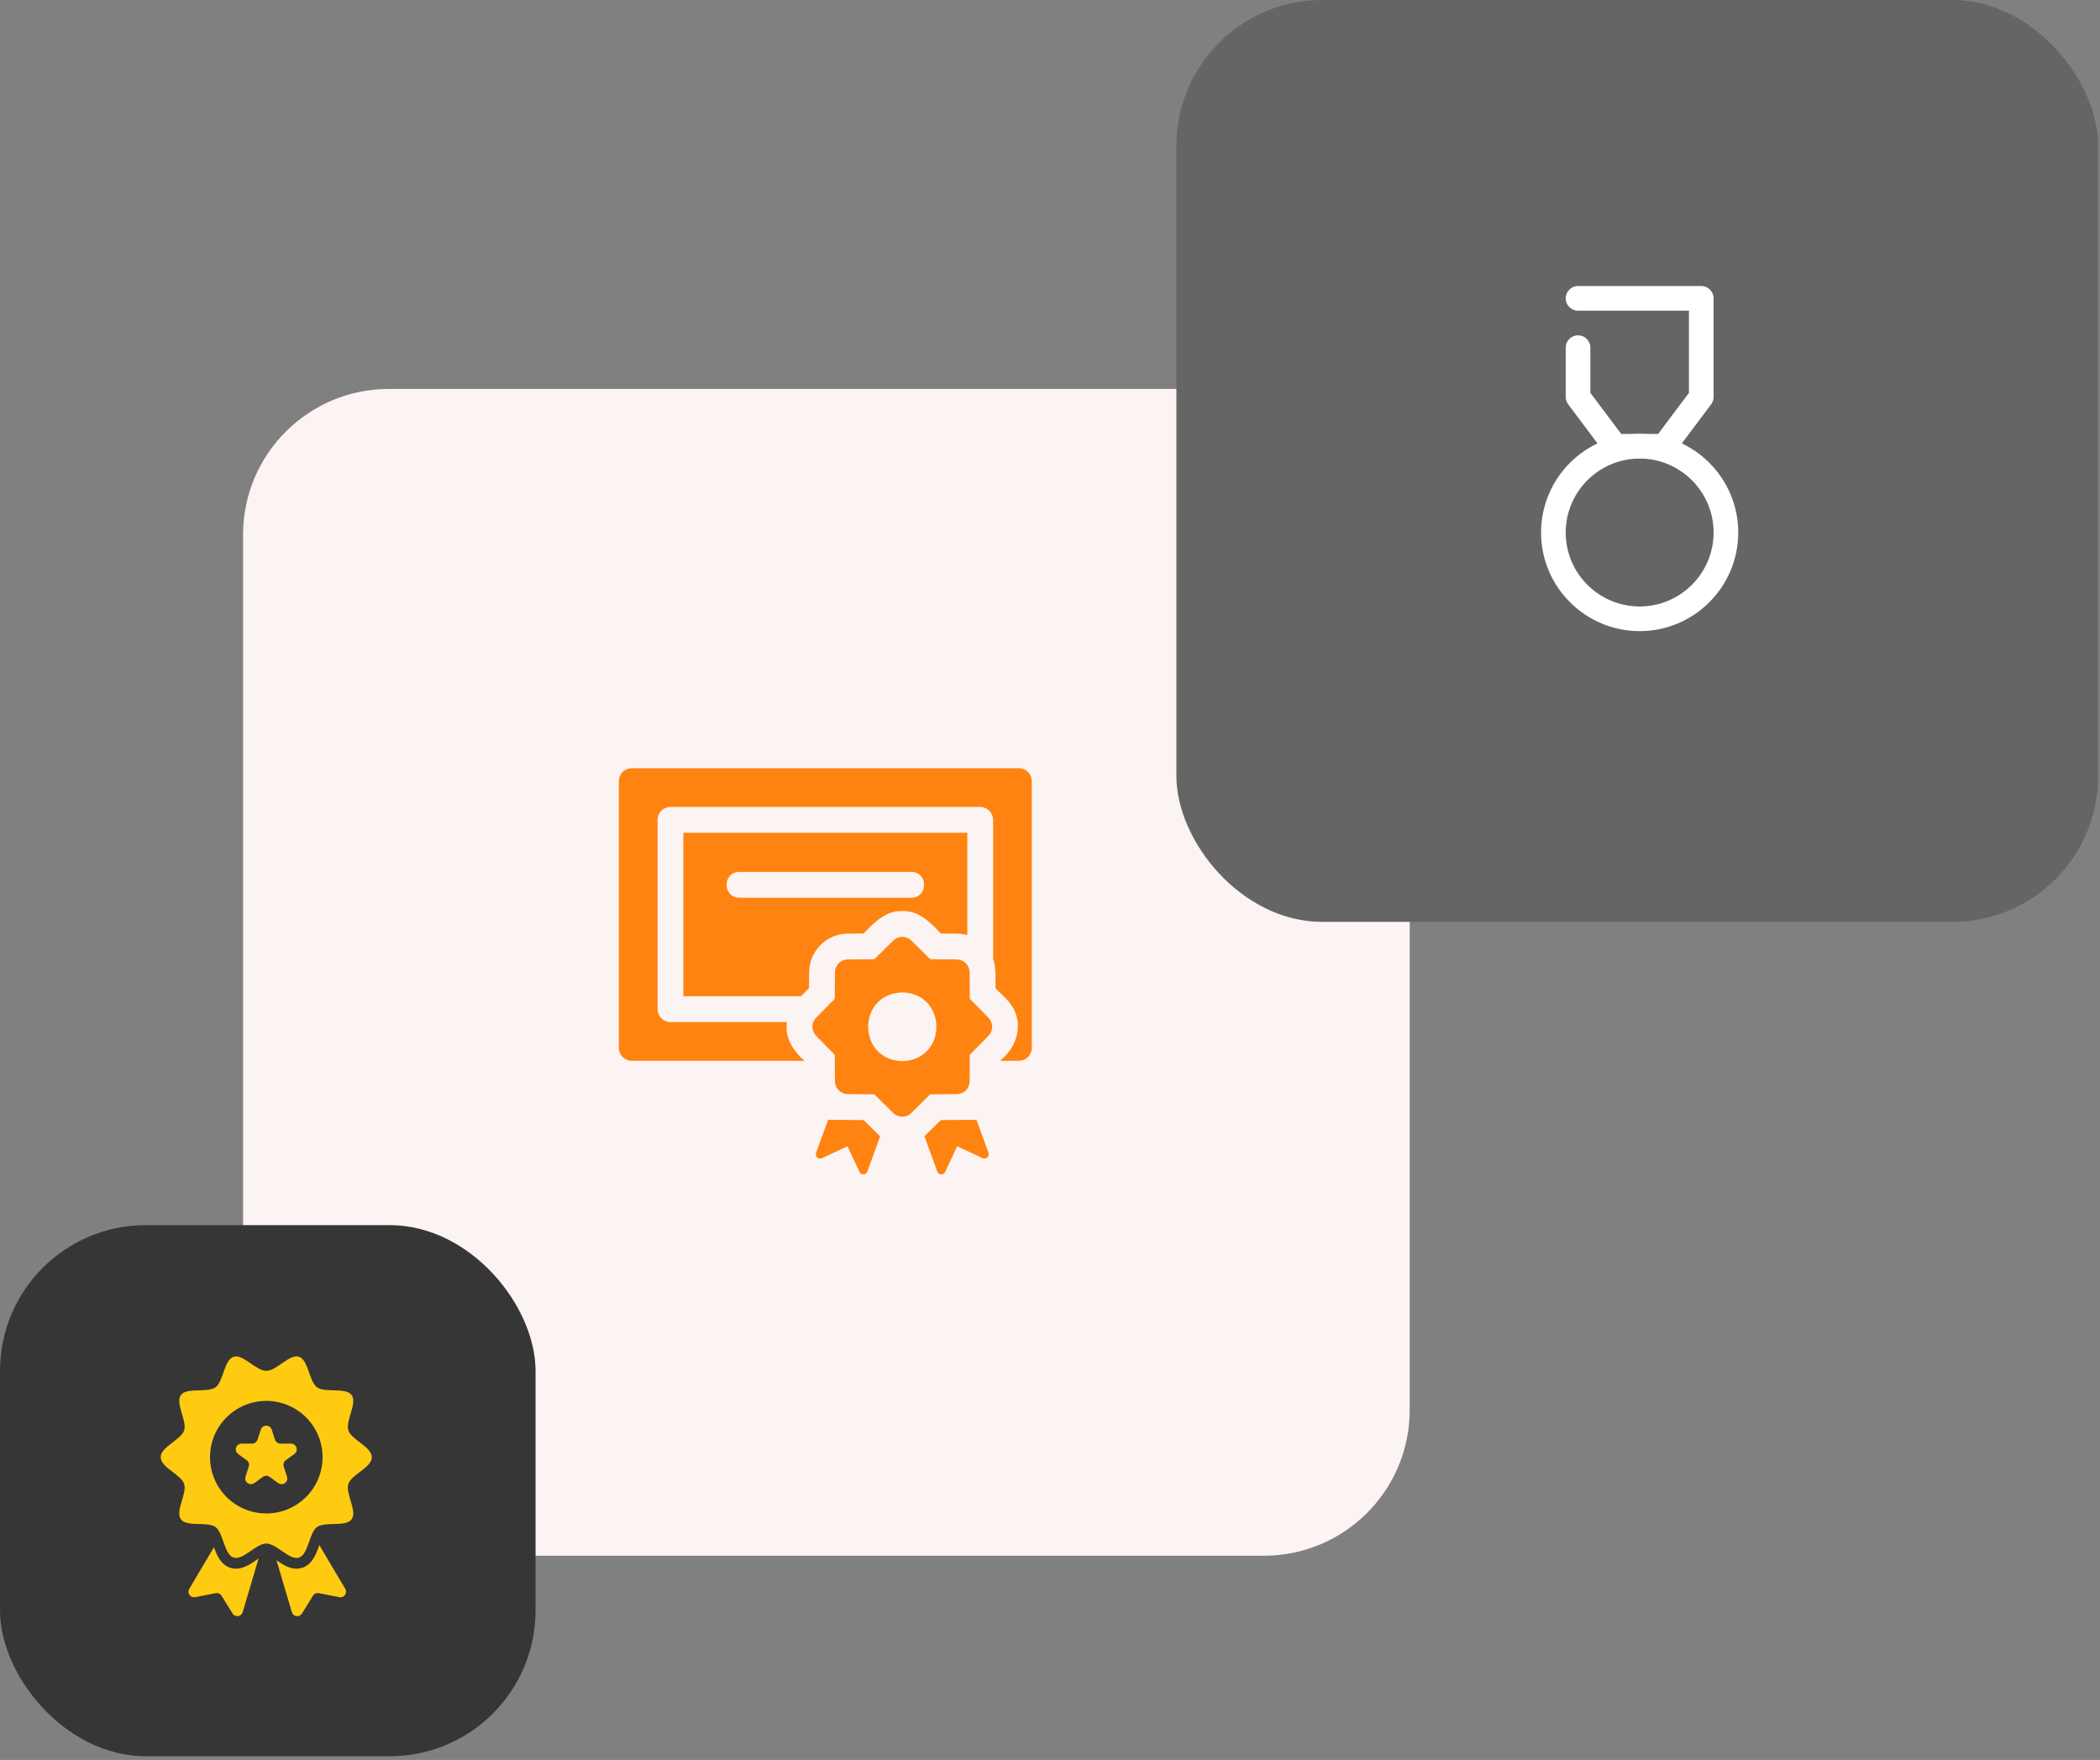
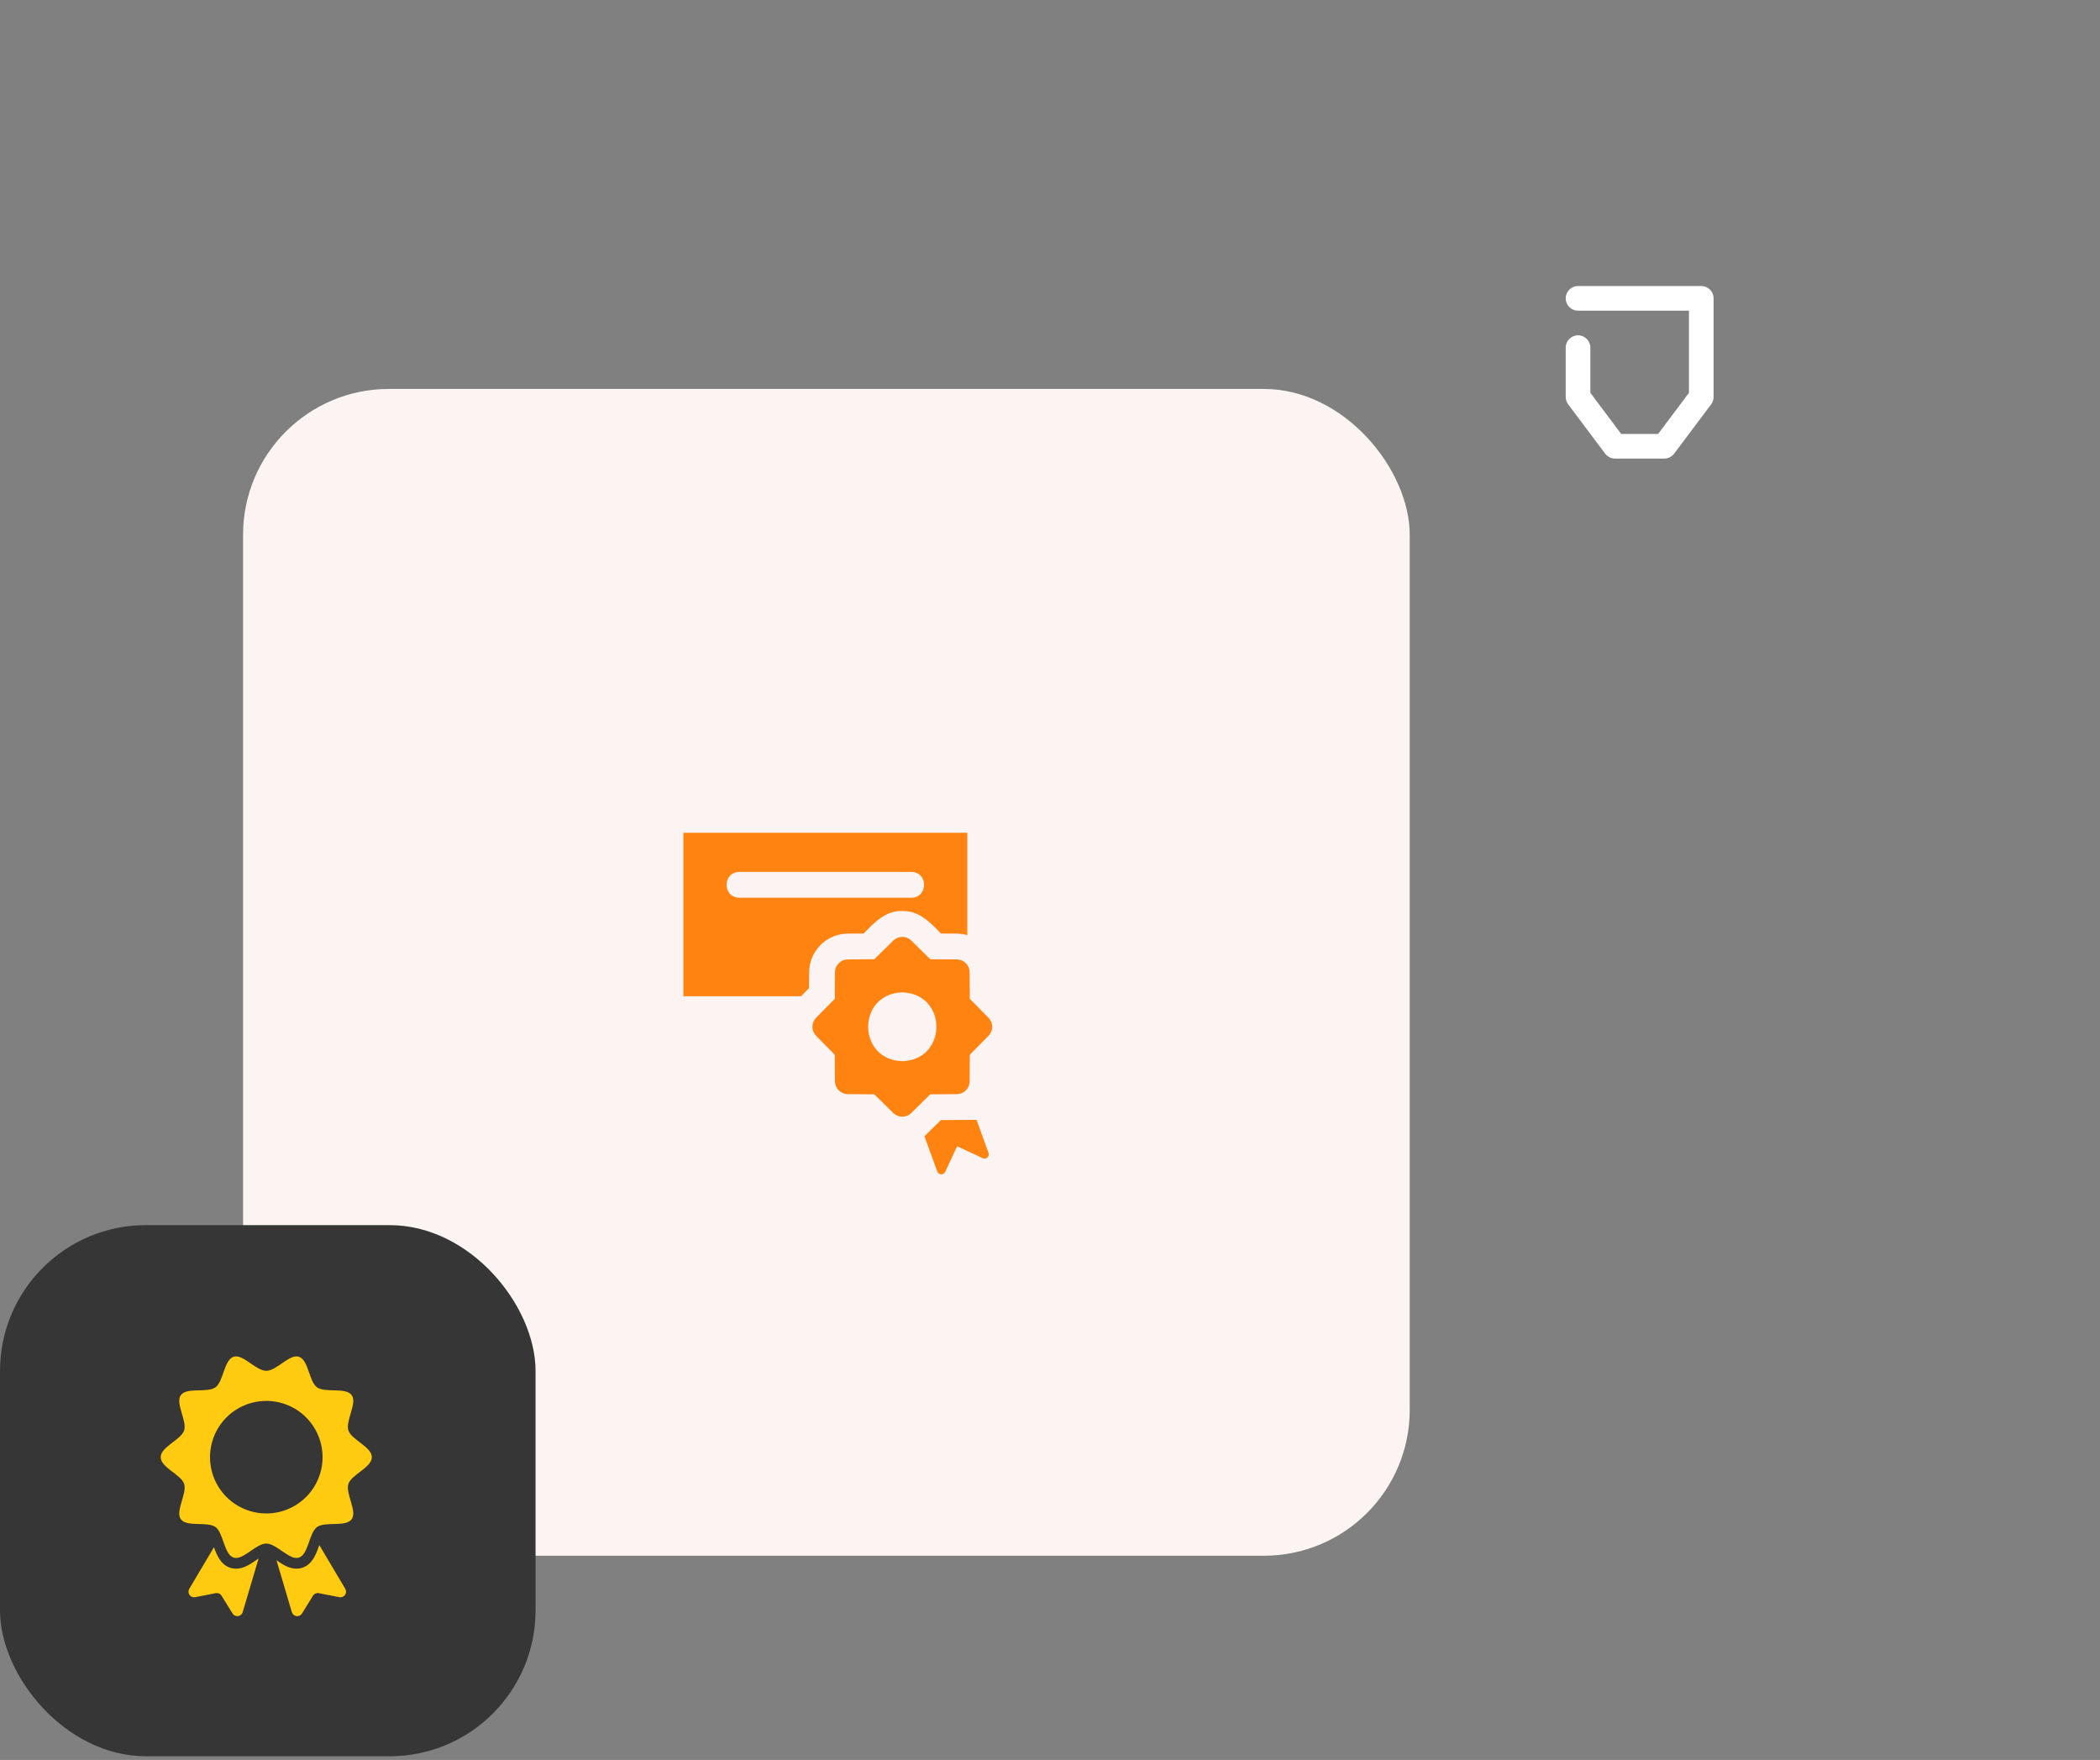
<svg xmlns="http://www.w3.org/2000/svg" width="216" height="181" viewBox="0 0 216 181" fill="none">
  <rect x="0" y="0" width="216" height="181" fill="#808080" stroke="none" />
  <rect x="25" y="40" width="120" height="120" rx="15" fill="#FCF3F3" />
  <path d="M87.175 96.018L88.83 96.009C89.88 94.91 91.148 93.602 92.804 93.699C94.467 93.61 95.728 94.894 96.778 96.009C97.48 96.036 98.837 95.932 99.495 96.177V85.646H70.29V102.461H82.388L83.211 101.629L83.228 99.974C83.238 98.929 83.657 97.93 84.395 97.19C85.133 96.451 86.131 96.03 87.175 96.018ZM76.042 92.327C74.302 92.301 74.293 89.701 76.042 89.672H93.742C95.48 89.703 95.49 92.295 93.742 92.327H76.042Z" fill="#FF8311" />
-   <path d="M104.804 79.008H64.98C64.629 79.007 64.292 79.146 64.043 79.393C63.794 79.64 63.654 79.976 63.653 80.327V107.77C63.654 108.122 63.794 108.459 64.042 108.708C64.291 108.957 64.628 109.097 64.98 109.098H82.742C81.565 108.058 80.695 106.695 80.945 105.116H68.962C68.611 105.114 68.274 104.974 68.025 104.726C67.776 104.477 67.636 104.14 67.635 103.788V84.318C67.635 84.144 67.669 83.971 67.736 83.81C67.802 83.649 67.9 83.502 68.023 83.379C68.147 83.256 68.293 83.158 68.454 83.091C68.615 83.025 68.788 82.991 68.962 82.991H100.822C101.174 82.992 101.511 83.132 101.759 83.381C102.008 83.629 102.148 83.967 102.149 84.318V98.664C102.486 99.413 102.374 100.812 102.397 101.629L103.565 102.806C105.432 104.775 104.866 107.469 102.866 109.098H104.804C105.156 109.095 105.492 108.955 105.74 108.706C105.989 108.458 106.129 108.122 106.132 107.77V80.327C106.129 79.977 105.988 79.642 105.739 79.395C105.491 79.148 105.155 79.009 104.804 79.008Z" fill="#FF8311" />
  <path d="M100.441 115.169L96.778 115.195L95.087 116.859L96.404 120.484C96.434 120.566 96.487 120.637 96.558 120.689C96.628 120.741 96.713 120.771 96.8 120.775C96.888 120.778 96.974 120.756 97.049 120.711C97.124 120.666 97.183 120.599 97.221 120.52L98.45 117.886L101.074 119.114C101.153 119.151 101.242 119.163 101.328 119.15C101.415 119.137 101.495 119.098 101.56 119.039C101.624 118.98 101.67 118.903 101.691 118.818C101.712 118.733 101.707 118.644 101.677 118.562L100.441 115.169Z" fill="#FF8311" />
-   <path d="M85.175 115.169L83.94 118.562C83.91 118.644 83.905 118.733 83.926 118.818C83.947 118.903 83.992 118.98 84.057 119.039C84.121 119.098 84.202 119.137 84.289 119.15C84.375 119.163 84.464 119.151 84.543 119.114L87.167 117.886L88.397 120.521C88.434 120.6 88.493 120.666 88.568 120.712C88.643 120.757 88.729 120.779 88.817 120.775C88.904 120.772 88.989 120.742 89.059 120.69C89.129 120.638 89.183 120.567 89.213 120.485L90.53 116.868L88.83 115.195L85.175 115.169Z" fill="#FF8311" />
  <path d="M99.753 102.724L99.733 99.989C99.73 99.641 99.591 99.308 99.345 99.062C99.099 98.816 98.766 98.677 98.418 98.674L95.684 98.654L93.737 96.736C93.489 96.491 93.155 96.354 92.807 96.354C92.459 96.354 92.125 96.491 91.877 96.736L89.93 98.654L87.196 98.674C86.848 98.677 86.515 98.816 86.269 99.062C86.023 99.308 85.883 99.641 85.881 99.989L85.861 102.724L83.942 104.67C83.698 104.918 83.561 105.252 83.561 105.6C83.561 105.948 83.698 106.282 83.942 106.53L85.861 108.477L85.881 111.211C85.883 111.559 86.023 111.892 86.269 112.138C86.515 112.384 86.848 112.524 87.196 112.526L89.93 112.546L91.877 114.465C92.125 114.71 92.459 114.846 92.807 114.846C93.155 114.846 93.489 114.71 93.737 114.465L95.683 112.546L98.418 112.526C98.766 112.524 99.099 112.385 99.345 112.139C99.591 111.892 99.73 111.56 99.733 111.212L99.753 108.477L101.672 106.53C101.916 106.282 102.053 105.948 102.053 105.6C102.053 105.252 101.916 104.918 101.672 104.671L99.753 102.724ZM92.807 109.14C88.128 108.996 88.129 102.204 92.807 102.06C97.486 102.205 97.485 108.997 92.807 109.14Z" fill="#FF8311" />
-   <rect x="121" width="94.811" height="94.811" rx="15" fill="#656565" />
  <g clip-path="url(#clip0_893_930)">
-     <path d="M168.65 64.908C163.059 64.908 158.509 60.359 158.509 54.767C158.509 49.176 163.059 44.626 168.65 44.626C174.242 44.626 178.791 49.176 178.791 54.767C178.791 60.359 174.242 64.908 168.65 64.908ZM168.65 47.161C164.456 47.161 161.044 50.573 161.044 54.767C161.044 58.962 164.456 62.373 168.65 62.373C172.845 62.373 176.256 58.962 176.256 54.767C176.256 50.573 172.845 47.161 168.65 47.161Z" fill="white" />
    <path d="M171.185 47.161H166.115C165.716 47.161 165.34 46.974 165.101 46.654L161.298 41.584C161.133 41.365 161.044 41.097 161.044 40.823V35.753C161.044 35.053 161.612 34.485 162.312 34.485C163.012 34.485 163.58 35.053 163.58 35.753V40.401L166.749 44.626H170.552L173.721 40.401V31.95H162.312C161.612 31.95 161.044 31.382 161.044 30.682C161.044 29.983 161.612 29.415 162.312 29.415H174.988C175.689 29.415 176.256 29.983 176.256 30.682V40.823C176.256 41.097 176.167 41.365 176.002 41.584L172.199 46.654C171.96 46.974 171.583 47.161 171.185 47.161Z" fill="white" />
  </g>
  <rect y="126" width="55.086" height="54.623" rx="15" fill="#363636" />
  <path d="M32.844 158.903L32.841 158.912C32.531 159.796 32.145 160.897 31.083 161.242C30.895 161.302 30.698 161.333 30.501 161.332C29.731 161.332 29.072 160.902 28.438 160.466L30.02 165.804C30.052 165.91 30.113 166.005 30.198 166.077C30.282 166.149 30.385 166.195 30.495 166.21C30.605 166.225 30.716 166.207 30.817 166.16C30.917 166.113 31.001 166.037 31.06 165.943L32.195 164.11C32.256 164.011 32.346 163.933 32.453 163.886C32.56 163.84 32.679 163.827 32.793 163.849L34.909 164.263C35.018 164.284 35.13 164.273 35.233 164.232C35.336 164.191 35.425 164.12 35.489 164.03C35.553 163.939 35.589 163.832 35.593 163.722C35.598 163.611 35.57 163.501 35.514 163.406L32.844 158.903Z" fill="#FFCB11" />
  <path d="M24.272 161.332C24.075 161.333 23.878 161.302 23.69 161.242C22.711 160.923 22.308 159.964 22.007 159.123L19.468 163.406C19.412 163.501 19.384 163.611 19.389 163.722C19.393 163.832 19.429 163.939 19.493 164.03C19.557 164.12 19.646 164.191 19.748 164.232C19.851 164.273 19.964 164.284 20.073 164.263L22.189 163.849C22.303 163.827 22.422 163.84 22.529 163.886C22.636 163.933 22.726 164.011 22.787 164.11L23.922 165.943C23.981 166.037 24.065 166.113 24.165 166.16C24.265 166.207 24.377 166.225 24.487 166.21C24.597 166.195 24.7 166.149 24.784 166.077C24.868 166.005 24.93 165.91 24.961 165.804L26.597 160.288C26.534 160.331 26.473 160.372 26.419 160.409C25.759 160.863 25.077 161.332 24.272 161.332Z" fill="#FFCB11" />
  <path d="M38.244 149.864C38.244 148.799 36.147 148.079 35.836 147.118C35.512 146.123 36.774 144.31 36.171 143.481C35.562 142.644 33.444 143.287 32.606 142.678C31.778 142.075 31.738 139.859 30.743 139.535C29.782 139.223 28.451 140.983 27.387 140.983C26.322 140.983 24.992 139.223 24.031 139.535C23.035 139.858 22.996 142.075 22.167 142.678C21.33 143.287 19.212 142.644 18.603 143.481C18 144.31 19.261 146.123 18.938 147.118C18.626 148.079 16.529 148.799 16.529 149.864C16.529 150.928 18.626 151.649 18.938 152.609C19.262 153.605 18 155.418 18.603 156.247C19.212 157.084 21.33 156.441 22.167 157.05C22.996 157.653 23.035 159.869 24.031 160.192C24.992 160.504 26.322 158.745 27.387 158.745C28.452 158.745 29.782 160.504 30.743 160.192C31.739 159.869 31.778 157.653 32.607 157.05C33.444 156.441 35.562 157.084 36.171 156.247C36.774 155.418 35.513 153.605 35.836 152.609C36.147 151.649 38.244 150.929 38.244 149.864ZM27.389 155.653C26.244 155.653 25.125 155.313 24.173 154.677C23.221 154.041 22.479 153.137 22.041 152.079C21.603 151.021 21.488 149.857 21.712 148.734C21.935 147.611 22.486 146.58 23.296 145.77C24.105 144.961 25.137 144.409 26.26 144.186C27.383 143.962 28.547 144.077 29.605 144.515C30.663 144.953 31.567 145.695 32.203 146.647C32.839 147.599 33.179 148.719 33.179 149.864C33.179 150.624 33.029 151.377 32.738 152.079C32.447 152.782 32.021 153.42 31.483 153.957C30.945 154.495 30.307 154.921 29.605 155.212C28.902 155.503 28.15 155.653 27.389 155.653Z" fill="#FFCB11" />
-   <path d="M29.932 148.469H28.845C28.721 148.469 28.599 148.43 28.498 148.356C28.397 148.283 28.322 148.18 28.284 148.061L27.948 147.028C27.91 146.909 27.834 146.806 27.734 146.733C27.633 146.659 27.511 146.62 27.387 146.62C27.262 146.62 27.141 146.659 27.04 146.733C26.939 146.806 26.864 146.909 26.826 147.028L26.49 148.061C26.451 148.18 26.376 148.283 26.275 148.356C26.174 148.43 26.053 148.469 25.928 148.469H24.842C24.717 148.469 24.596 148.508 24.495 148.582C24.394 148.655 24.319 148.758 24.28 148.877C24.242 148.995 24.242 149.123 24.28 149.242C24.319 149.36 24.394 149.464 24.495 149.537L25.374 150.176C25.475 150.249 25.55 150.352 25.588 150.471C25.627 150.589 25.627 150.717 25.588 150.835L25.253 151.869C25.214 151.988 25.214 152.115 25.253 152.234C25.291 152.352 25.366 152.455 25.467 152.529C25.568 152.602 25.689 152.641 25.814 152.641C25.938 152.641 26.06 152.602 26.161 152.529L27.04 151.89C27.141 151.817 27.262 151.777 27.387 151.777C27.512 151.777 27.633 151.817 27.734 151.89L28.613 152.529C28.714 152.602 28.835 152.641 28.96 152.641C29.084 152.641 29.206 152.602 29.307 152.528C29.407 152.455 29.482 152.352 29.521 152.233C29.559 152.115 29.559 151.987 29.521 151.869L29.185 150.835C29.147 150.717 29.147 150.589 29.185 150.47C29.224 150.352 29.299 150.249 29.399 150.175L30.279 149.537C30.38 149.463 30.455 149.36 30.493 149.241C30.532 149.123 30.532 148.995 30.493 148.877C30.454 148.758 30.38 148.655 30.279 148.582C30.178 148.509 30.056 148.469 29.932 148.469Z" fill="#FFCB11" />
  <defs>
    <clipPath id="clip0_893_930">
      <rect width="40.564" height="40.564" fill="white" transform="translate(148.368 26.88)" />
    </clipPath>
  </defs>
</svg>